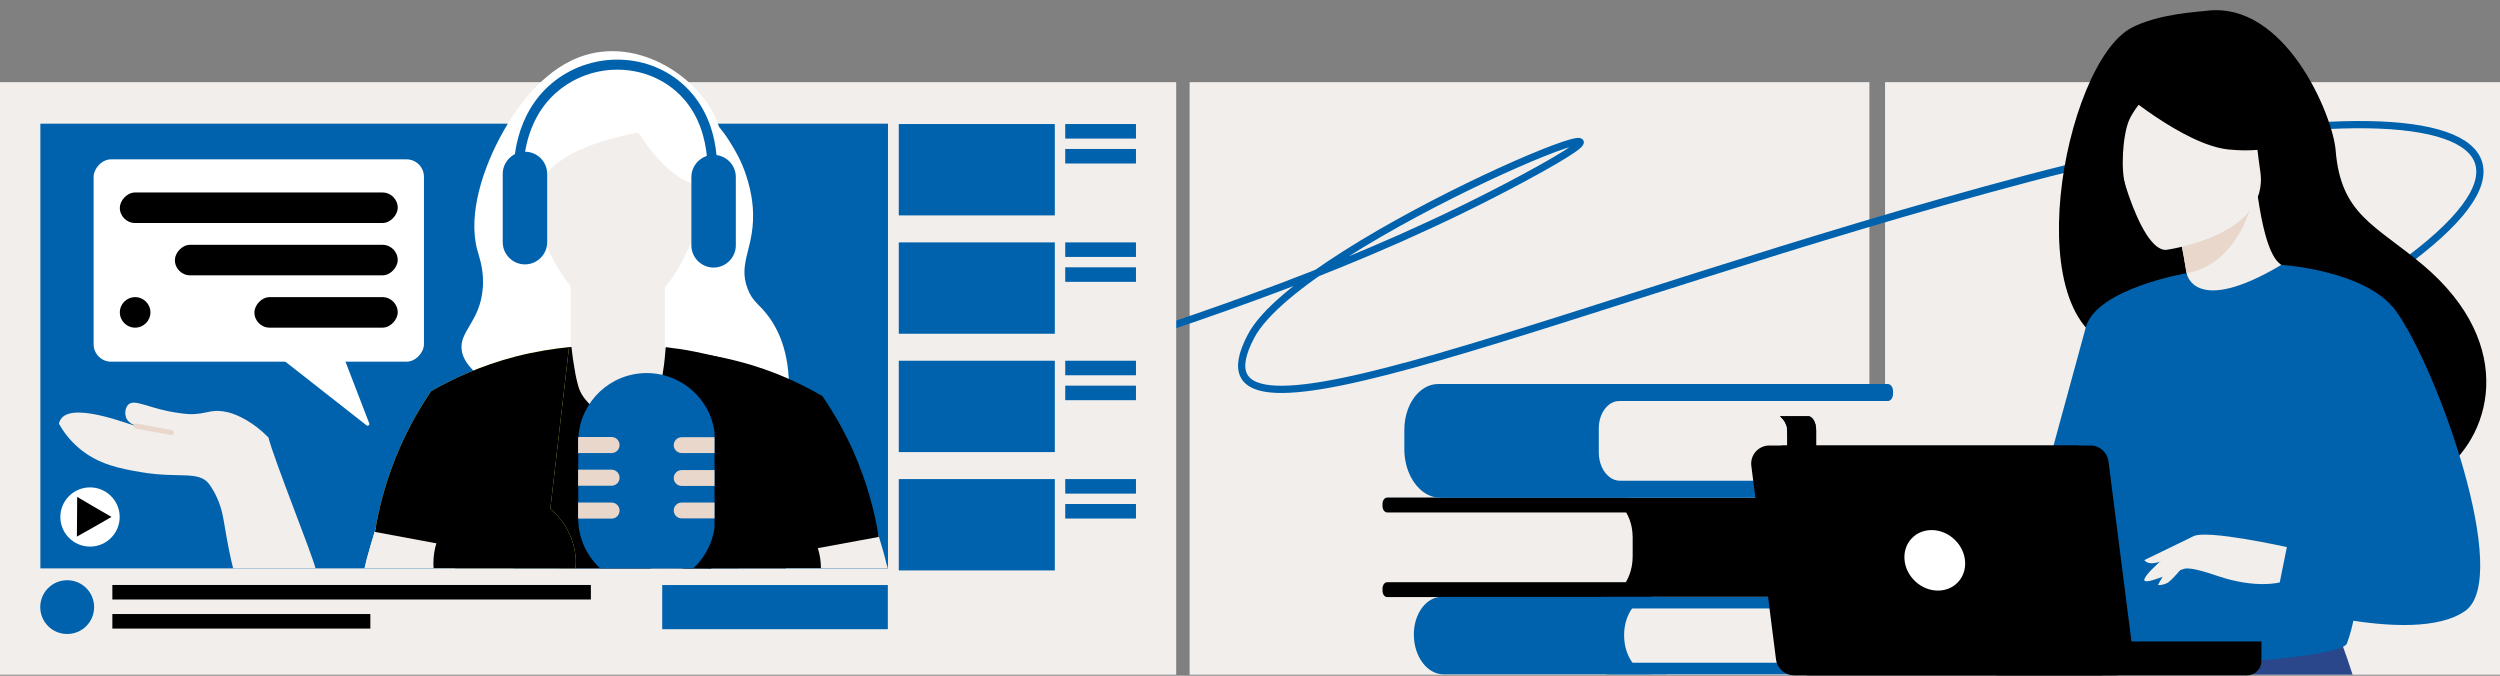
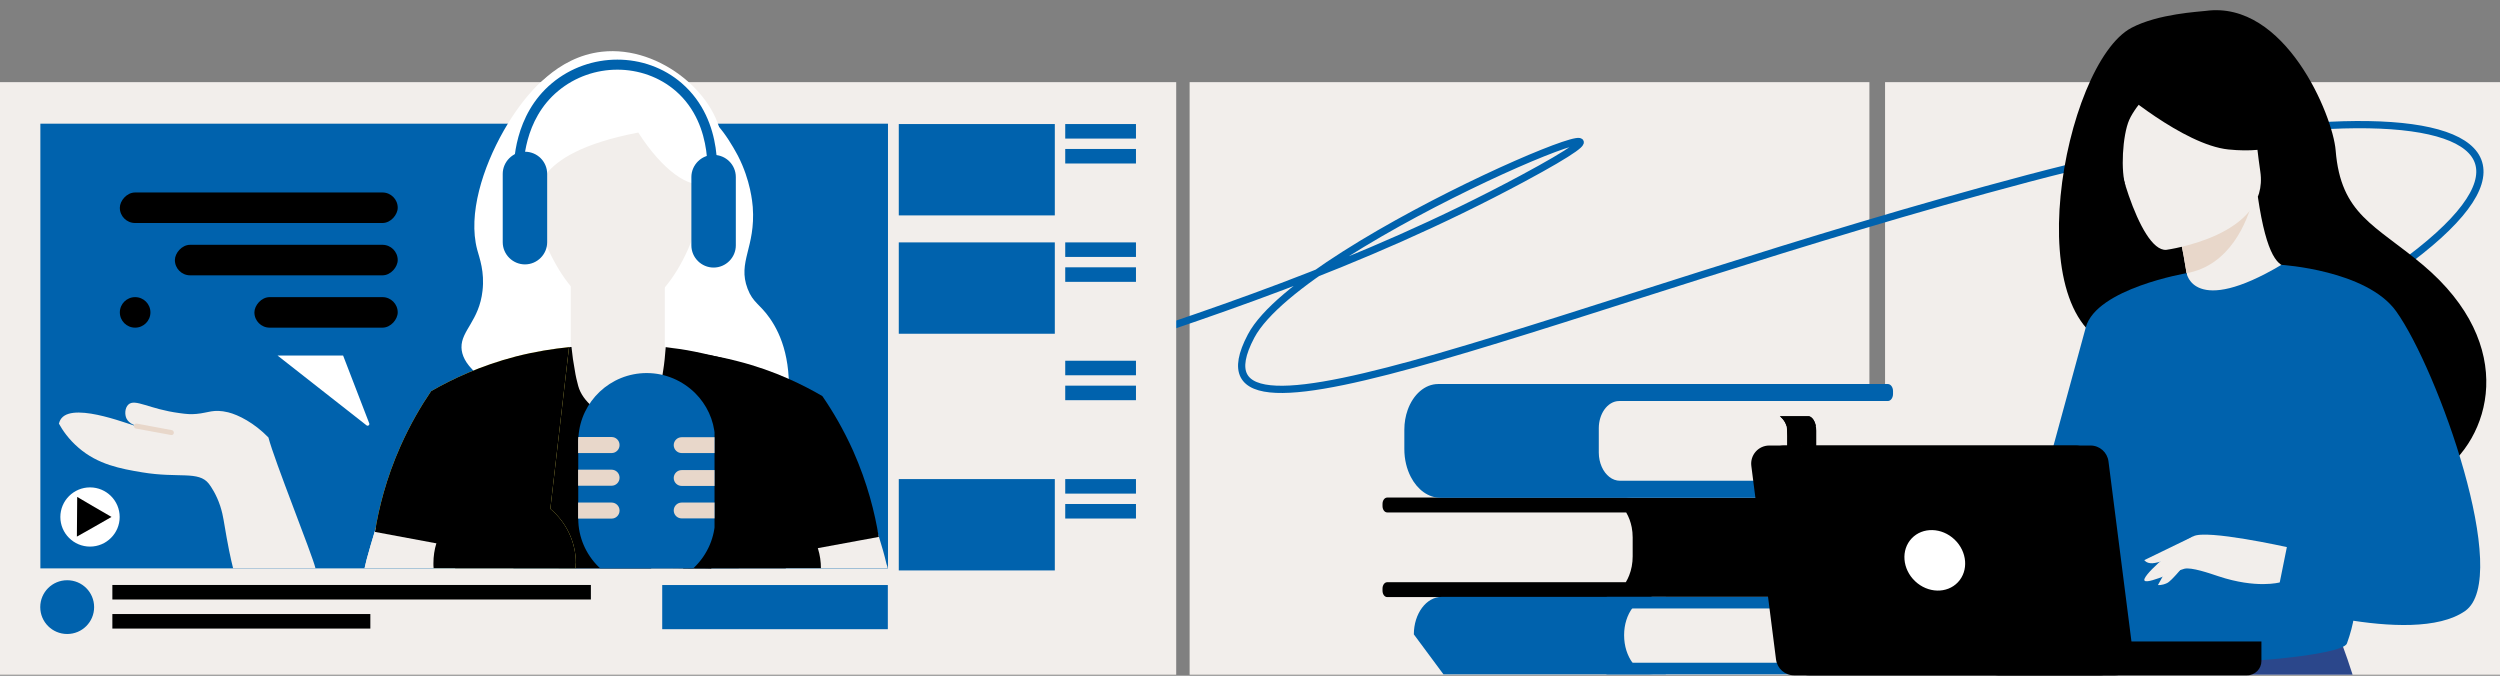
<svg xmlns="http://www.w3.org/2000/svg" width="1613" height="436" viewBox="0 0 1613 436" fill="none">
  <rect x="0" y="0" width="1613" height="436" fill="#808080" stroke="none" />
  <rect width="396.758" height="382.33" transform="matrix(1 0 0 -1 1216.24 435.33)" fill="#F2EEEB" />
  <rect width="438.598" height="382.33" transform="matrix(1 0 0 -1 767.547 435.33)" fill="#F2EEEB" />
  <path d="M686.75 233.408C773.315 204.553 876.141 172.249 982.515 115.102C1118.13 42.242 840.403 154.056 807.22 216.816C757.991 309.924 1014.26 193.011 1308.58 115.102C1602.9 37.193 1735.63 94.182 1411.01 249.278" stroke="#0062AD" stroke-width="4.67" />
  <rect width="758.889" height="382.33" transform="matrix(1 0 0 -1 0 435.33)" fill="#F2EEEB" />
  <path d="M572.924 79.803H26.047V366.722H572.924V79.803Z" fill="#0062AD" />
  <path d="M572.83 377.46H427.266V405.956H572.83V377.46Z" fill="#0062AD" />
  <path d="M60.73 391.708C60.73 401.31 52.971 409.053 43.35 409.053C33.728 409.053 25.969 401.31 25.969 391.708C25.969 382.106 33.728 374.363 43.35 374.363C52.971 374.363 60.73 382.106 60.73 391.708Z" fill="#0062AD" />
  <rect x="72.5" y="377.423" width="308.735" height="9.377" fill="black" />
  <rect x="72.5" y="396.177" width="166.448" height="9.377" fill="black" />
  <path d="M680.565 80.036H579.891V138.978H680.565V80.036Z" fill="#0062AD" />
  <rect x="687.289" y="80.036" width="45.639" height="9.377" fill="#0062AD" />
  <rect x="687.289" y="96.111" width="45.639" height="9.377" fill="#0062AD" />
  <path d="M680.565 156.393H579.891V215.334H680.565V156.393Z" fill="#0062AD" />
  <rect x="687.289" y="156.393" width="45.639" height="9.377" fill="#0062AD" />
  <rect x="687.289" y="172.467" width="45.639" height="9.377" fill="#0062AD" />
-   <path d="M680.565 232.749H579.891V291.69H680.565V232.749Z" fill="#0062AD" />
  <rect x="687.289" y="232.749" width="45.639" height="9.377" fill="#0062AD" />
  <rect x="687.289" y="248.824" width="45.639" height="9.377" fill="#0062AD" />
  <path d="M680.565 309.104H579.891V368.045H680.565V309.104Z" fill="#0062AD" />
  <rect x="687.289" y="309.104" width="45.639" height="9.377" fill="#0062AD" />
  <rect x="687.289" y="325.178" width="45.639" height="9.377" fill="#0062AD" />
  <path d="M77.217 333.563C77.217 344.094 68.63 352.663 58.077 352.663C47.525 352.663 38.938 344.094 38.938 333.563C38.938 323.032 47.525 314.462 58.077 314.462C68.63 314.462 77.217 323.032 77.217 333.563Z" fill="white" />
  <path d="M71.948 333.52L60.775 339.922L49.602 346.22L49.705 333.417L49.809 320.615L60.879 327.119L71.948 333.52Z" fill="black" />
  <path d="M508.219 264.365C454.194 263.471 400.17 262.704 346.146 261.81C306.459 246.479 298.01 233.448 297.754 224.249C297.498 213.262 309.148 207.002 311.324 187.583C312.733 175.318 309.404 166.631 307.868 161.009C295.834 115.528 346.274 40.662 365.349 45.772C367.781 46.411 371.366 48.838 373.926 58.42C404.907 98.408 421.421 107.607 430.383 104.029C441.52 99.43 439.088 75.412 449.585 73.495C460.979 71.323 474.677 97.897 476.214 100.708C484.279 116.422 485.431 130.731 485.687 133.541C487.607 159.859 475.701 168.802 482.358 186.305C485.815 195.376 490.168 196.015 496.697 205.341C504.25 216.2 511.547 233.959 508.219 264.493V264.365Z" fill="white" />
  <path d="M150.404 366.677C148.743 360.046 147.201 353.027 144.256 335.396C143.872 333.097 143.232 330.031 142.08 326.453C139.648 319.043 136.063 313.805 134.783 312.145C128.126 303.585 115.324 308.695 91.64 304.735C77.814 302.435 63.22 299.752 50.674 288.893C44.273 283.399 40.304 277.522 38 273.306C38.256 272.412 38.64 271.134 39.664 269.857C48.498 258.997 87.672 275.734 87.928 274.839C87.928 274.584 83.447 273.69 81.655 270.112C80.375 267.557 80.502 263.213 82.807 261.042C87.16 256.953 96.249 263.98 115.836 266.535C120.317 267.174 123.133 267.429 126.846 267.046C134.399 266.407 137.599 263.724 147.201 266.024C153.858 267.685 163.971 272.795 173.189 282.249C176.98 297.057 201.636 358.245 203.556 366.677H150.404Z" fill="#F2EEEB" />
  <path d="M110.606 280.716L87.69 276.5C86.794 276.373 86.282 275.478 86.41 274.584C86.538 273.69 87.306 273.179 88.33 273.307L110.862 277.523C111.758 277.65 112.27 278.545 112.142 279.439C112.014 280.205 111.374 280.716 110.606 280.716Z" fill="#E8D7CA" />
  <path d="M428.931 147.595H368.25V239.07H428.931V147.595Z" fill="#F2EEEB" />
  <path d="M530.236 264.11C526.523 278.419 522.939 292.6 519.098 307.036C518.33 310.358 517.306 313.68 516.538 317.001C516.41 317.768 516.41 318.023 516.41 318.151C515.129 322.495 513.977 326.966 512.953 331.31C511.545 336.42 510.137 341.531 508.856 346.769C508.472 348.046 508.088 349.068 507.704 350.474C507.192 352.773 506.68 354.818 506.04 356.862C505.912 357.884 503.608 366.443 503.608 366.443H459.185C459.185 366.443 458.673 366.571 458.417 366.571C458.417 366.443 293.783 366.443 293.783 366.443C293.655 365.294 293.271 364.144 293.015 363.122C293.015 362.739 292.887 362.483 292.887 362.1C292.375 360.183 291.735 358.139 291.479 356.095C290.967 354.818 290.711 353.284 290.327 351.879C289.943 351.24 289.815 350.474 289.687 349.58C289.047 347.024 288.279 344.469 287.767 341.914C287.382 340.892 287.254 339.742 286.998 338.976C284.182 328.244 281.494 317.64 278.677 306.781C275.733 295.41 272.788 284.168 269.844 272.67C272.404 267.304 274.965 262.193 277.525 257.466C277.909 257.083 278.549 256.828 278.933 256.444C279.317 256.317 279.573 256.061 279.701 255.933C280.213 255.55 280.469 255.422 280.981 255.294C288.535 250.695 297.112 246.096 306.841 241.752C307.482 241.369 307.866 241.241 308.25 241.113C308.89 240.73 309.658 240.475 310.426 240.091C324.508 234.087 340.895 228.721 358.945 225.144C361.89 224.633 364.706 223.994 367.395 223.738C367.779 223.611 368.163 223.611 368.547 223.611C368.931 223.483 369.187 223.483 369.699 223.483C379.685 221.822 389.542 221.183 399.016 220.928C405.033 221.055 410.921 221.439 417.322 222.078C421.291 222.589 425.132 223.1 429.228 223.738C430.637 223.866 432.301 224.122 433.965 224.377C435.629 224.76 437.294 225.016 438.83 225.399C442.926 226.166 446.895 227.06 450.736 227.954C452.528 228.465 454.064 228.976 455.472 229.232C462.769 231.148 469.682 233.448 476.211 235.875C480.308 237.281 484.277 238.942 487.989 240.602C489.141 241.113 490.294 241.624 491.318 242.008C496.823 244.435 501.943 246.862 506.296 249.29C507.32 249.801 508.216 250.44 509.241 250.695C510.393 251.334 511.161 251.973 512.185 252.356C512.313 252.484 518.202 255.933 518.202 255.933C520.378 257.211 522.299 258.488 524.219 259.894C525.371 260.533 526.523 261.427 527.675 262.066C528.443 262.704 529.468 263.343 530.236 263.854V264.11Z" fill="#F2EEEB" />
  <g style="mix-blend-mode:multiply">
    <path d="M398.619 213.772C416.224 213.772 430.496 194.439 430.496 170.59C430.496 146.741 416.224 127.408 398.619 127.408C381.014 127.408 366.742 146.741 366.742 170.59C366.742 194.439 381.014 213.772 398.619 213.772Z" fill="#F2EEEB" />
  </g>
  <path d="M455.04 121.786C451.199 153.854 429.82 201.89 399.095 202.018C368.242 202.146 346.351 153.854 342.254 121.786C340.718 109.905 338.67 91.891 349.936 75.794C364.53 55.097 390.646 53.053 398.583 52.797C404.344 52.67 428.668 52.159 444.286 69.917C459.136 86.909 456.448 109.266 454.912 121.659L455.04 121.786Z" fill="#F2EEEB" />
  <path d="M355.241 134.179C357.289 144.272 354.345 153.343 348.584 154.493C342.823 155.642 336.55 148.488 334.502 138.395C332.454 128.302 335.398 119.232 341.159 118.082C346.92 116.932 353.193 124.086 355.241 134.179Z" fill="#F2EEEB" />
  <path d="M442.908 134.179C440.86 144.272 443.804 153.343 449.565 154.493C455.326 155.642 461.599 148.488 463.647 138.395C465.696 128.302 462.751 119.232 456.99 118.082C451.229 116.932 444.957 124.086 442.908 134.179Z" fill="#F2EEEB" />
  <path d="M518.244 301.415C518.116 303.204 517.86 305.12 517.604 307.164C517.22 310.23 516.964 313.68 516.452 317.129C516.324 317.64 516.324 318.279 516.324 318.279C515.684 322.878 514.916 327.733 514.02 332.46C512.995 338.465 511.715 344.469 510.435 350.729C510.051 352.518 509.795 353.796 509.283 355.584C509.283 356.606 509.155 356.862 509.155 357.373C508.515 360.439 507.747 363.633 506.979 366.699H459.099C459.099 366.699 458.587 366.827 458.331 366.827C458.331 366.699 293.698 366.699 293.698 366.699C293.57 365.549 293.186 364.399 292.93 363.377C292.29 362.994 291.778 362.739 291.137 362.355C288.065 360.183 286.401 356.351 286.401 351.368C286.273 350.729 286.401 350.218 286.401 349.58C286.401 347.28 286.913 344.725 287.553 342.042C287.937 339.87 288.321 337.826 289.217 335.654C290.241 332.205 291.521 328.627 293.186 324.922C295.49 319.173 298.434 313.169 301.891 307.036C304.067 302.82 306.244 298.732 308.932 294.516C310.212 292.344 311.492 290.3 312.901 288.128C319.558 277.013 327.111 266.282 334.28 256.828C336.84 253.25 339.657 249.801 342.345 246.735C352.843 233.959 362.316 225.144 367.565 223.994C367.949 223.866 368.333 223.866 368.717 223.866C369.229 229.104 369.997 234.342 370.894 239.069C371.406 242.519 372.174 245.713 373.07 249.034C374.478 254.145 377.807 258.616 382.415 262.577C383.568 263.215 384.336 263.854 385.36 264.365C389.329 266.793 394.193 268.454 399.57 268.454C403.923 268.581 408.275 267.432 411.86 265.643C413.524 264.876 414.932 263.982 416.213 263.088C420.565 260.022 423.894 255.806 425.558 251.717C426.326 249.545 426.838 246.224 427.862 239.197C428.631 234.47 429.143 229.232 429.527 223.994C430.935 224.122 432.599 224.377 434.263 224.633C440.152 225.272 446.297 226.421 453.338 227.954C456.923 228.721 460.635 229.615 464.476 230.51C473.309 232.937 481.631 235.748 490.336 239.325C492.512 240.091 494.433 240.986 496.609 242.136C499.425 243.285 502.114 244.563 504.93 245.84C506.722 246.863 508.259 247.757 509.667 249.29C510.819 250.312 511.843 251.59 512.611 252.867C516.068 258.361 517.988 265.643 518.884 274.586C519.909 282.379 519.653 291.578 518.884 301.543L518.244 301.415Z" fill="black" />
  <path d="M340.971 337.06C338.538 344.342 336.106 351.752 333.802 358.906C333.674 359.418 333.418 359.929 333.418 360.184C332.65 362.356 332.009 364.4 331.241 366.572H235.227C235.611 364.656 236.251 362.484 236.635 360.695C238.299 354.69 239.963 348.814 241.756 343.065C250.077 315.98 259.678 292.345 269.28 272.926C271.84 267.56 274.401 262.45 276.961 257.723C277.345 257.339 277.985 257.084 278.369 256.7C278.753 256.573 279.009 256.317 279.137 256.189C288.995 268.965 298.596 281.613 308.454 294.389C314.343 302.182 320.232 309.848 326.121 317.769C330.985 324.156 335.978 330.672 340.843 337.06H340.971Z" fill="#F2EEEB" />
  <path d="M351.002 363.505C314.645 356.734 278.287 349.963 241.93 343.192C244.362 327.989 249.099 308.697 258.444 287.745C264.717 273.692 271.63 261.938 278.159 252.356C291.729 244.563 310.164 235.876 332.824 229.999C345.37 226.805 356.891 225.016 367.133 223.994C361.756 270.498 356.379 317.002 351.002 363.505Z" fill="#FFF066" />
  <path d="M371.431 363.506C371.431 364.528 371.431 365.678 371.303 366.572H279.769C279.641 365.55 279.641 364.4 279.641 363.506C279.641 358.907 280.281 354.691 281.561 350.475C282.713 346.514 284.505 342.682 286.682 339.232C287.322 337.955 288.09 336.805 289.114 335.783C297.435 324.796 310.749 317.641 325.6 317.641C325.728 317.641 326.112 317.641 326.368 317.769C337.377 317.769 347.235 321.857 355.172 328.373C365.158 336.805 371.559 349.453 371.559 363.506H371.431Z" fill="#FFF066" />
  <path d="M340.971 337.06C338.538 344.342 336.106 351.752 333.802 358.906C333.674 359.418 333.418 359.929 333.418 360.184C332.65 362.356 332.009 364.4 331.241 366.572H235.227C235.611 364.656 236.251 362.484 236.635 360.695C238.299 354.69 239.963 348.814 241.756 343.065C250.077 315.98 259.678 292.345 269.28 272.926C271.84 267.56 274.401 262.45 276.961 257.723C277.345 257.339 277.985 257.084 278.369 256.7C278.753 256.573 279.009 256.317 279.137 256.189C288.995 268.965 298.596 281.613 308.454 294.389C314.343 302.182 320.232 309.848 326.121 317.769C330.985 324.156 335.978 330.672 340.843 337.06H340.971Z" fill="#F2EEEB" />
  <path d="M351.002 363.505C314.645 356.734 278.287 349.963 241.93 343.192C244.362 327.989 249.099 308.697 258.444 287.745C264.717 273.692 271.63 261.938 278.159 252.356C291.729 244.563 310.164 235.876 332.824 229.999C345.37 226.805 356.891 225.016 367.133 223.994C361.756 270.498 356.379 317.002 351.002 363.505Z" fill="black" />
  <path d="M371.431 363.506C371.431 364.528 371.431 365.678 371.303 366.572H279.769C279.641 365.55 279.641 364.4 279.641 363.506C279.641 358.907 280.281 354.691 281.561 350.475C282.713 346.514 284.505 342.682 286.682 339.232C287.322 337.955 288.09 336.805 289.114 335.783C297.435 324.796 310.749 317.641 325.6 317.641C325.728 317.641 326.112 317.641 326.368 317.769C337.377 317.769 347.235 321.857 355.172 328.373C365.158 336.805 371.559 349.453 371.559 363.506H371.431Z" fill="black" />
  <path d="M572.895 366.571H476.624C476.624 366.571 476.496 365.804 476.24 365.421C476.112 364.654 475.856 364.143 475.6 363.505C475.6 363.121 475.472 362.738 475.216 362.227C472.784 355.073 470.351 347.663 468.047 340.38C470.863 336.675 473.808 332.843 476.496 329.138C478.672 326.327 480.721 323.772 482.769 320.961C486.226 316.618 489.682 312.018 493.011 307.419C501.332 296.432 509.653 285.445 517.974 274.458C521.303 270.369 524.247 266.409 527.32 262.448C528.088 261.426 528.728 260.66 529.624 259.638C529.752 259.765 530.008 260.021 530.264 260.149C530.904 260.532 531.417 260.788 531.929 261.171C534.489 265.898 537.049 271.008 539.61 276.374C548.955 295.921 558.685 319.428 567.134 346.513C568.926 352.262 570.591 357.883 571.999 364.016C572.383 364.782 572.639 365.804 572.767 366.826L572.895 366.571Z" fill="#F2EEEB" />
  <path d="M567.183 346.385C553.997 348.812 540.811 351.239 527.625 353.667C522.76 354.689 518.023 355.455 513.03 356.478C511.75 356.861 510.214 356.989 508.934 357.244C507.782 357.372 506.757 357.627 505.605 357.755C504.837 357.883 504.197 358.138 503.301 358.266C493.956 360.055 484.61 361.716 475.521 363.504C470.016 364.526 464.383 365.676 458.878 366.57C458.494 366.57 458.366 366.698 458.11 366.698C457.47 360.694 456.83 354.817 455.934 348.94C455.422 344.852 455.166 340.636 454.654 336.547C454.269 334.887 454.141 333.481 454.013 331.82C453.373 325.944 452.733 320.194 452.093 314.318C451.965 313.679 451.965 313.168 451.965 312.529C451.581 309.718 451.325 307.035 450.941 304.225C450.429 300.52 449.917 296.559 449.661 292.854C449.149 289.916 448.893 286.977 448.509 284.039C447.996 279.184 447.356 274.074 446.844 269.219C446.716 268.197 446.46 267.303 446.46 266.281C446.332 265.259 446.076 264.492 446.076 263.47C444.668 251.461 443.26 239.324 441.852 227.187C444.668 227.315 447.356 227.698 450.301 227.954C451.837 228.337 452.861 228.465 454.013 228.592C457.086 228.976 460.414 229.614 463.615 230.253C467.968 231.02 471.936 232.042 476.033 233.064C488.067 236.13 499.076 240.091 508.55 244.307C516.871 248.011 524.296 251.844 530.569 255.549C537.098 265.003 544.139 276.885 550.412 290.81C559.758 311.89 564.494 331.054 566.927 346.257L567.183 346.385Z" fill="black" />
  <path d="M529.668 366.572H459.001C459.001 366.572 458.489 366.7 458.233 366.7C458.233 366.572 437.75 366.572 437.75 366.572V365.805C437.75 362.867 438.134 360.056 438.774 357.501C439.158 355.329 439.542 353.541 440.182 352.008C440.31 351.497 440.566 350.986 440.694 350.73C443.511 343.448 447.992 336.805 454.137 331.95C459.385 327.35 465.53 324.157 472.443 322.496C475.9 321.474 479.356 321.09 482.941 321.09H483.709C487.806 321.09 492.03 321.601 495.999 322.751C496.639 322.879 497.279 323.134 498.175 323.39C503.936 325.179 508.673 327.989 512.898 331.566C513.41 331.95 513.666 332.205 514.05 332.589C520.579 338.082 525.315 345.492 527.748 353.924C529.028 358.14 529.668 362.228 529.668 366.828V366.572Z" fill="black" />
  <path d="M440.775 339.102V366.698H420.164V339.102C420.164 337.186 421.188 335.397 422.468 333.992C423.621 332.97 425.285 332.203 427.077 332.203H434.118C436.679 332.203 438.983 333.864 440.135 336.164C440.647 336.93 440.775 338.08 440.775 339.102Z" fill="white" />
  <g clip-path="url(#clip0_1819_2892)">
    <path d="M461.419 284.902V334.472C461.419 358.746 441.448 378.549 417.253 378.549C393.057 378.549 373.086 358.746 373.086 334.6V284.902C373.086 284.008 373.086 282.986 373.214 281.964C374.622 258.968 393.825 240.698 417.253 240.698C429.415 240.698 440.424 245.681 448.49 253.602C455.915 261.012 460.651 270.849 461.291 281.836C461.291 282.73 461.419 283.753 461.419 284.775V284.902Z" fill="#0062AD" />
    <path d="M399.733 287.202C399.733 290.013 397.428 292.312 394.612 292.312H372.977V284.902C372.977 284.008 372.977 282.986 373.105 281.964H394.612C397.428 281.964 399.733 284.263 399.733 287.074V287.202Z" fill="#E8D7CA" />
    <path d="M399.733 308.281C399.733 311.092 397.428 313.391 394.612 313.391H372.977V303.043H394.612C397.428 303.043 399.733 305.343 399.733 308.153V308.281Z" fill="#E8D7CA" />
    <path d="M399.733 329.491C399.733 332.302 397.428 334.601 394.612 334.601H372.977V324.253H394.612C397.428 324.253 399.733 326.553 399.733 329.363V329.491Z" fill="#E8D7CA" />
    <path d="M461.444 284.902V292.312H439.808C436.992 292.312 434.688 290.013 434.688 287.202C434.688 284.391 436.992 282.092 439.808 282.092H461.316C461.316 282.986 461.444 284.008 461.444 285.03V284.902Z" fill="#E8D7CA" />
    <path d="M461.444 303.171V313.519H439.808C436.992 313.519 434.688 311.22 434.688 308.409C434.688 305.598 436.992 303.299 439.808 303.299H461.444V303.171Z" fill="#E8D7CA" />
    <path d="M461.444 324.253V334.474H439.808C436.992 334.474 434.688 332.174 434.688 329.363C434.688 326.553 436.992 324.253 439.808 324.253H461.444Z" fill="#E8D7CA" />
  </g>
  <path d="M455.467 118.082C445.098 122.298 427.431 109.905 411.813 85.504C375.455 92.53 359.837 103.006 352.539 112.077C351.131 113.866 347.675 118.337 343.322 118.21C335.641 117.826 328.344 103.39 328.344 90.486C328.344 87.803 328.728 78.733 337.689 66.212C341.146 61.358 358.684 36.7 388.257 33.379C426.791 29.035 464.685 62.891 465.837 92.658C466.221 101.473 463.533 114.76 455.339 118.082H455.467Z" fill="white" />
  <path d="M338.698 170.59C330.888 170.59 324.359 164.202 324.359 156.281V112.204C324.359 104.411 330.76 97.895 338.698 97.895C346.635 97.895 353.036 104.283 353.036 112.204V156.281C353.036 164.074 346.635 170.59 338.698 170.59Z" fill="#0062AD" />
  <path d="M460.416 172.634C452.607 172.634 446.078 166.247 446.078 158.326V114.249C446.078 106.456 452.479 99.94 460.416 99.94C468.354 99.94 474.755 106.328 474.755 114.249V158.326C474.755 166.119 468.354 172.634 460.416 172.634Z" fill="#0062AD" />
  <path d="M461.959 119.693L455.866 118.532C455.866 118.532 461.835 81.129 435.97 58.687C414.706 40.373 382.126 40.373 360.115 58.687C337.732 77.26 337.608 106.28 337.732 111.826L331.515 112.083C331.266 105.893 331.515 74.164 356.136 53.657C380.385 33.408 416.447 33.408 439.825 53.657C468.426 78.421 462.208 117.887 461.959 119.564V119.693Z" fill="#0062AD" />
-   <rect width="213.124" height="130.538" rx="11.253" transform="matrix(-1 0 0 1 273.531 102.81)" fill="white" />
  <rect width="179.295" height="19.693" rx="9.847" transform="matrix(-1 0 0 1 256.609 124.191)" fill="black" />
  <rect width="143.774" height="19.693" rx="9.847" transform="matrix(-1 0 0 1 256.609 157.951)" fill="black" />
  <rect width="92.467" height="19.693" rx="9.847" transform="matrix(-1 0 0 1 256.609 191.711)" fill="black" />
  <path d="M238.234 273.144L221.379 229.41H179.092L236.49 274.434C237.389 275.14 238.645 274.211 238.234 273.144Z" fill="white" />
  <ellipse cx="9.867" cy="9.847" rx="9.867" ry="9.847" transform="matrix(-1 0 0 1 97.055 191.711)" fill="black" />
  <g clip-path="url(#clip1_1819_2892)">
    <path d="M1210.35 418.415C1232.16 411.374 1294.39 420.411 1356.9 432.646L1370 411.058L1505.01 400.514C1505.01 400.514 1549.57 499.317 1525.17 562.276C1521.59 571.524 1514.46 577.462 1502.32 577.654H1500.35C1500.35 577.654 1419.99 577.61 1393.9 577.61C1326.75 577.61 1251.79 531.458 1242.09 529.514C1226.22 526.343 1219.87 558.081 1204 591.412C1188.13 624.744 1054.8 739.022 1054.8 739.022C1054.8 739.022 1034.31 739.223 1025.85 736.053C1016.74 732.638 1013.41 728.206 1013.41 728.206C1013.41 728.206 1161.15 434.283 1210.35 418.415Z" fill="#2B478B" />
    <path d="M1370.79 225.125C1418.87 251.599 1516.41 306.483 1516.91 306.124C1516.91 306.124 1552.77 319.637 1573.1 306.124C1607 283.608 1625.18 223.023 1563.19 170.88C1532.27 144.879 1510.3 138.547 1506.96 97.019C1505.15 74.494 1474.36 0.142 1423.2 7.017C1418.92 7.595 1392.61 8.821 1375.31 17.903C1331.23 41.049 1298.72 214.87 1370.79 225.116V225.125Z" fill="black" />
    <path d="M1411.08 202.591C1410.87 202.731 1434.73 210.876 1450.7 203.809C1465.71 197.17 1477.08 172.474 1476.86 172.456C1470.03 172.141 1462.54 166.168 1456.76 126.987L1453.85 128.029L1404.95 145.623C1404.95 145.623 1408.49 161.317 1410.78 176.248C1412.7 188.789 1413.75 200.805 1411.08 202.582V202.591Z" fill="#F2EEEB" />
    <path d="M1404.95 145.632C1404.95 145.632 1408.49 161.326 1410.78 176.257C1438.86 171.204 1449.89 143.215 1453.85 128.029L1404.95 145.623V145.632Z" fill="#E8D7CA" />
    <path d="M1397.67 161.204C1397.67 161.204 1464.58 152.227 1458.34 110.646C1452.11 69.065 1456.55 39.902 1413.57 43.878C1370.58 47.854 1364.68 64.957 1363.39 79.346C1362.1 93.735 1380.11 162.465 1397.68 161.204H1397.67Z" fill="#F2EEEB" />
    <path d="M1365.83 56.558C1365.83 56.558 1408.65 93.463 1437.79 96.441C1466.93 99.418 1477.95 90.065 1477.95 90.065C1477.95 90.065 1460.78 75.808 1450.44 52.801C1447.4 46.023 1440.97 41.364 1433.56 40.725C1412.76 38.929 1373.32 38.106 1365.83 56.558Z" fill="black" />
    <path d="M1392.6 53.249C1392.6 53.249 1378.28 67.103 1373.77 77.376C1369.41 87.29 1368.11 111.005 1371.58 120.429C1371.58 120.429 1349.25 77.017 1361.89 55.929C1375.29 33.562 1392.61 53.249 1392.61 53.249H1392.6Z" fill="black" />
    <path d="M1354.75 301.15C1356.77 436.578 1355.3 408.282 1370.12 421.13C1373.69 424.221 1383.72 426.069 1396.93 426.945C1438.46 429.703 1511.46 422.864 1514.23 415.183C1523.81 388.63 1517.05 380.38 1525.04 339.728C1525.87 335.401 1526.91 330.725 1528.11 325.628C1534.78 297.7 1541.26 288.207 1517.62 243.341C1496.18 202.706 1473.91 169.725 1471.91 170.916C1415.35 204.493 1410.79 176.267 1410.79 176.267C1410.79 176.267 1353.75 235.083 1354.74 301.15H1354.75Z" fill="#0062AD" />
    <path d="M1410.79 176.258C1410.79 176.258 1352.6 186.128 1345.76 211.183C1338.92 236.239 1298.7 383.55 1298.7 383.55C1298.7 383.55 1332.09 422.667 1345.76 408.997C1359.43 395.326 1389.51 248.394 1389.51 248.394L1410.78 176.267L1410.79 176.258Z" fill="#0062AD" />
    <path d="M1471.94 170.88C1471.94 170.88 1526.94 174.27 1545.99 200.831C1572.8 238.218 1620.94 372.959 1590.47 394.214C1556.15 418.148 1460.76 387.028 1460.76 387.028C1460.76 387.028 1456.71 368.068 1462.35 358.898C1467.99 349.729 1518.88 341.775 1523.12 337.545C1527.35 333.315 1489.56 286.192 1489.56 273.493C1489.56 260.795 1471.94 170.88 1471.94 170.88Z" fill="#0062AD" />
    <path d="M1475.49 352.984C1475.49 352.984 1423.54 341.413 1415.16 346.021C1406.78 350.63 1386.29 367.42 1383.72 373.261C1381.16 379.102 1402.38 368.831 1409.28 366.976C1413.76 365.777 1425.53 369.863 1431.35 371.807C1455.87 379.98 1470.89 375.771 1470.89 375.771L1475.49 352.973V352.984Z" fill="#F2EEEB" />
    <path d="M1412.63 360.49C1412.63 360.49 1401.75 374.526 1398.19 376.203C1394.62 377.88 1392.31 377.458 1392.31 377.458L1399.64 364.255L1412.63 360.479V360.49Z" fill="#F2EEEB" />
    <path d="M1415.16 346.021L1383.51 361.39C1383.51 361.39 1384.85 363.589 1388.75 363.411C1392.65 363.233 1402.47 359.635 1402.47 359.635L1415.16 346.01V346.021Z" fill="#F2EEEB" />
  </g>
  <path d="M1033.94 385.245H899.156V321.025H1034.37C1044.88 321.025 1053.4 332.522 1053.4 346.701V358.984C1053.4 373.486 1044.69 385.245 1033.93 385.245H1033.94Z" fill="#F2EEEB" />
  <path d="M1168.44 347.445V357.107C1168.44 362.27 1167.41 367.106 1165.61 371.258C1162 379.618 1155.28 385.24 1147.58 385.24H895.026C893.353 385.24 892 383.415 892 381.163V379.716C892 377.465 893.353 375.639 895.026 375.639H1048.98C1049.81 374.286 1050.53 372.821 1051.14 371.258C1052.59 367.592 1053.4 363.417 1053.4 358.979V346.696C1053.4 344.44 1053.18 342.244 1052.78 340.161C1052.08 336.627 1050.85 333.388 1049.21 330.626H895.026C893.353 330.631 892 328.8 892 326.549V325.107C892 322.851 893.353 321.025 895.026 321.025H1148.85C1157.8 321.025 1165.34 329.114 1167.68 340.166C1168.18 342.478 1168.44 344.922 1168.44 347.45V347.445Z" fill="black" />
  <path d="M899.156 353.133L917.858 354.215L899.156 354.865V353.133Z" fill="#F2EEEB" />
  <path d="M899.156 363.211L943.646 364.288L899.156 364.939V363.211Z" fill="#F2EEEB" />
-   <path d="M931.305 435.062H1074.78V385.11H930.143C920.24 385.11 912.211 395.942 912.211 409.302C912.211 423.528 920.76 435.062 931.305 435.062Z" fill="#0062AD" />
+   <path d="M931.305 435.062H1074.78V385.11H930.143C920.24 385.11 912.211 395.942 912.211 409.302Z" fill="#0062AD" />
  <path d="M1066.53 435.062H1229.81V385.11H1066.11C1056.04 385.11 1047.88 396.12 1047.88 409.704V409.906C1047.88 423.799 1056.23 435.057 1066.53 435.057V435.062Z" fill="#F2EEEB" />
  <path d="M1037 435.062H1235.5C1237.03 435.062 1238.27 433.391 1238.27 431.326C1238.27 429.262 1237.03 427.591 1235.5 427.591H1037C1035.47 427.591 1034.23 429.262 1034.23 431.326C1034.23 433.391 1035.47 435.062 1037 435.062Z" fill="#0062AD" />
  <path d="M1037 392.581H1235.5C1237.03 392.581 1238.27 390.91 1238.27 388.845C1238.27 386.781 1237.03 385.11 1235.5 385.11H1037C1035.47 385.11 1034.23 386.781 1034.23 388.845C1034.23 390.91 1035.47 392.581 1037 392.581Z" fill="#0062AD" />
  <path d="M1229.85 410.083L1207.8 410.926L1229.85 411.431V410.083Z" fill="#F2EEEB" />
  <path d="M1229.82 398.592L1177.35 399.43L1229.82 399.935V398.592Z" fill="#F2EEEB" />
  <path d="M1177.88 399.261C1177.88 399.261 1180.13 401.405 1180.88 404.935C1181.01 405.553 1181.09 406.213 1181.11 406.91C1181.23 411.596 1181.11 422.208 1181.11 422.208L1187.75 416.904L1194.37 422.208V407.832C1194.37 405.113 1193.8 402.468 1192.75 400.736C1192.23 399.898 1191.62 399.266 1190.91 399.266H1177.88V399.261Z" fill="black" />
  <path d="M1177.88 399.261C1177.88 399.261 1180.13 401.405 1180.88 404.935L1194.18 405.145C1194.18 405.145 1193.66 400.094 1190.92 399.261H1177.89H1177.88Z" fill="black" />
  <path d="M1052.92 321H1221V248H1052.37C1038.91 248 1028 260.772 1028 276.524V291.829C1028 307.939 1039.16 321 1052.92 321Z" fill="#F2EEEB" />
  <path d="M1031.54 276.242V292.036C1031.58 298.782 1034.35 304.633 1038.41 307.765C1040.41 309.3 1042.73 310.18 1045.19 310.18H1218C1219.87 310.18 1221.38 312.221 1221.38 314.74V316.603C1221.38 319.121 1219.87 321.162 1218 321.162H929.371C921.48 321.162 914.506 315.868 910.294 307.77C907.64 302.667 906.078 296.451 906.078 289.738V277.277C906.078 272.68 906.859 268.327 908.25 264.446C911.786 254.578 919.277 247.772 927.948 247.772H1218C1219.87 247.772 1221.38 249.808 1221.38 252.327V254.19C1221.38 256.708 1219.87 258.744 1218 258.744H1044.7C1040.88 258.744 1037.43 260.935 1035.01 264.441C1032.88 267.55 1031.56 271.688 1031.54 276.242H1031.54Z" fill="#0062AD" />
  <path d="M1196.43 284.467L1176.02 285.698L1196.43 286.442V284.467Z" fill="#F2EEEB" />
  <path d="M1196.43 267.573L1147.88 268.809L1196.43 269.553V267.573Z" fill="#F2EEEB" />
  <path d="M1148.36 268.565C1148.36 268.565 1151.57 270.892 1152.63 274.716C1152.81 275.386 1152.94 276.102 1152.96 276.855C1153.14 281.939 1152.96 293.441 1152.96 293.441L1162.42 287.687L1171.85 293.441V277.853C1171.85 274.903 1171.04 272.039 1169.54 270.157C1168.81 269.249 1167.93 268.561 1166.93 268.561H1148.36L1148.36 268.565Z" fill="black" />
  <path d="M1148.36 268.565C1148.36 268.565 1151.56 270.891 1152.62 274.716L1171.58 274.945C1171.58 274.945 1170.84 269.468 1166.93 268.565H1148.36Z" fill="black" />
  <path d="M1459.07 413.855H1289.12C1284.01 413.855 1279.89 417.99 1279.89 423.097V426.462C1279.89 431.569 1284.01 435.704 1289.12 435.704H1449.84C1454.94 435.704 1459.07 431.569 1459.07 426.462V413.855Z" fill="black" />
  <path d="M1151.11 287.448H1348.81C1354.68 287.448 1359.64 291.826 1360.39 297.663L1376.32 422.53C1377.21 429.522 1371.76 435.704 1364.74 435.704H1167.04C1161.17 435.704 1156.21 431.326 1155.46 425.489L1139.53 300.622C1138.64 293.63 1144.08 287.448 1151.11 287.448Z" fill="black" />
  <path d="M1141.54 287.448H1339.24C1345.11 287.448 1350.07 291.826 1350.82 297.663L1366.75 422.53C1367.64 429.522 1362.19 435.704 1355.17 435.704H1157.47C1151.6 435.704 1146.64 431.326 1145.89 425.489L1129.96 300.622C1129.07 293.63 1134.51 287.448 1141.54 287.448Z" fill="black" />
  <path d="M1235.59 374.964C1227.36 367.144 1226.39 354.788 1233.42 347.367C1240.46 339.946 1252.83 340.27 1261.06 348.09C1269.29 355.911 1270.26 368.266 1263.23 375.688C1256.19 383.109 1243.82 382.785 1235.59 374.964Z" fill="white" />
  <defs>
    <clipPath id="clip0_1819_2892">
      <rect width="88.034" height="125.978" fill="white" transform="translate(372.984 240.699)" />
    </clipPath>
    <clipPath id="clip1_1819_2892">
      <rect width="504.266" height="435.278" fill="white" transform="translate(1101)" />
    </clipPath>
  </defs>
</svg>